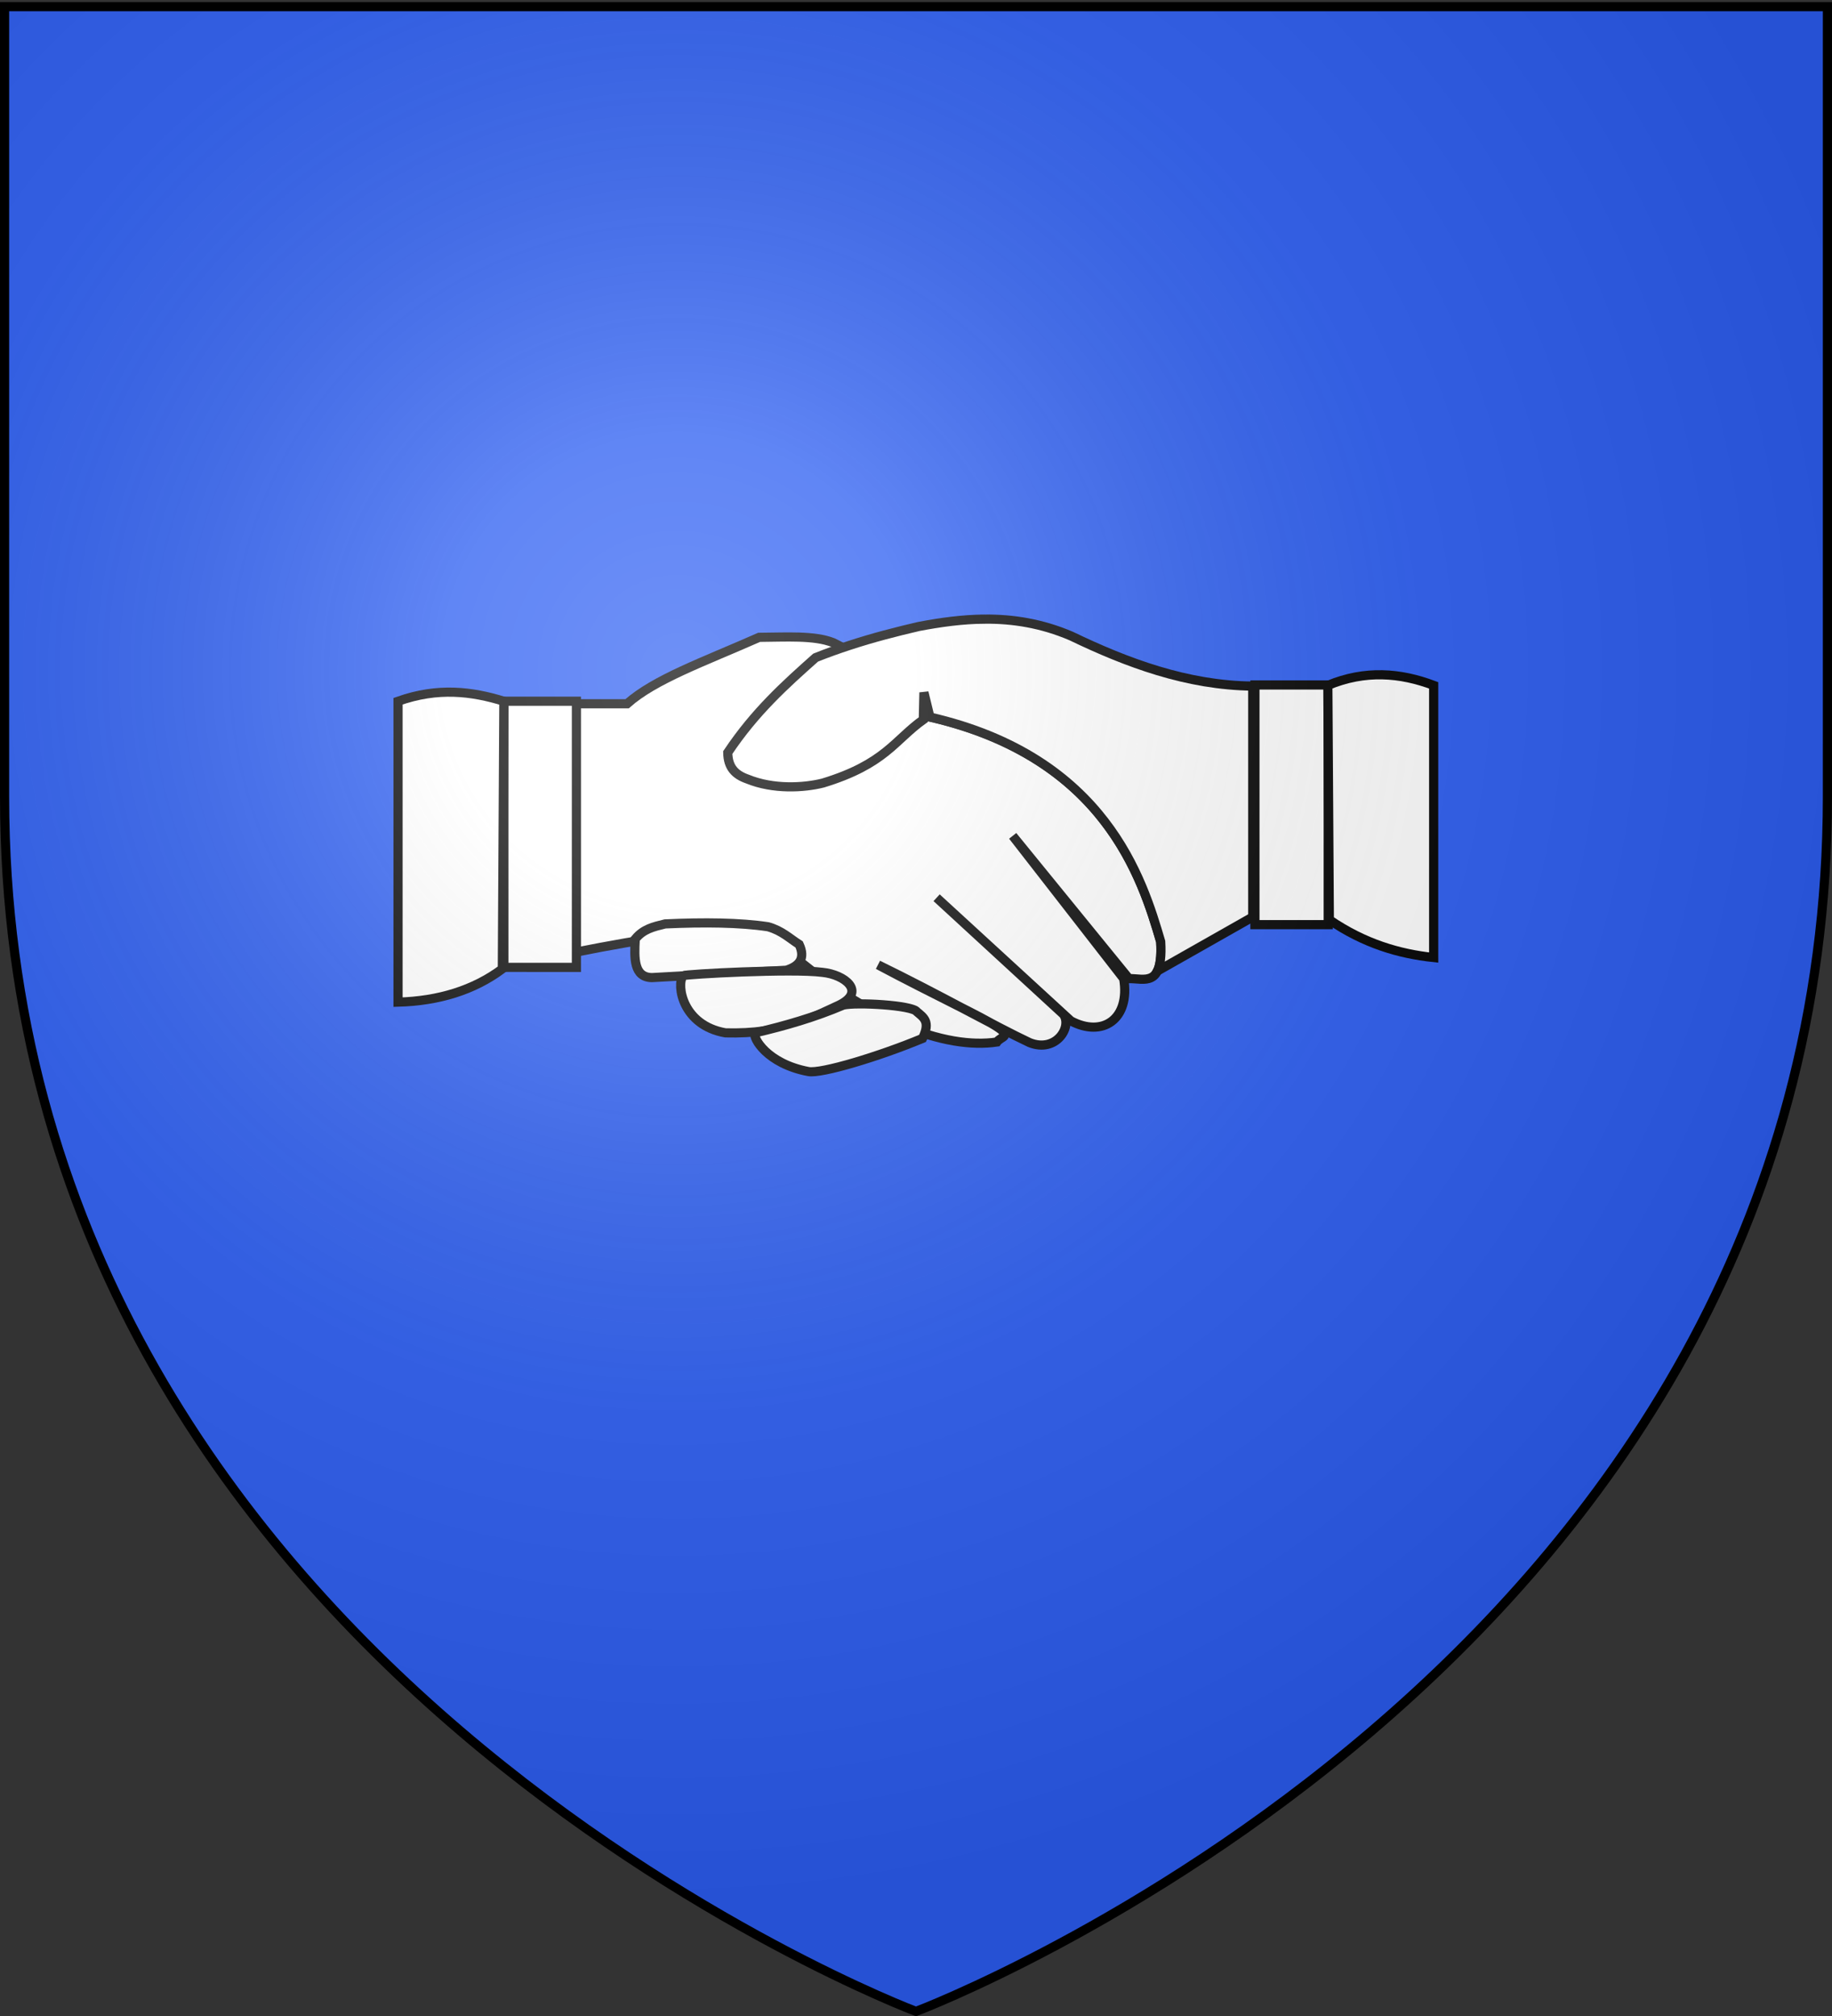
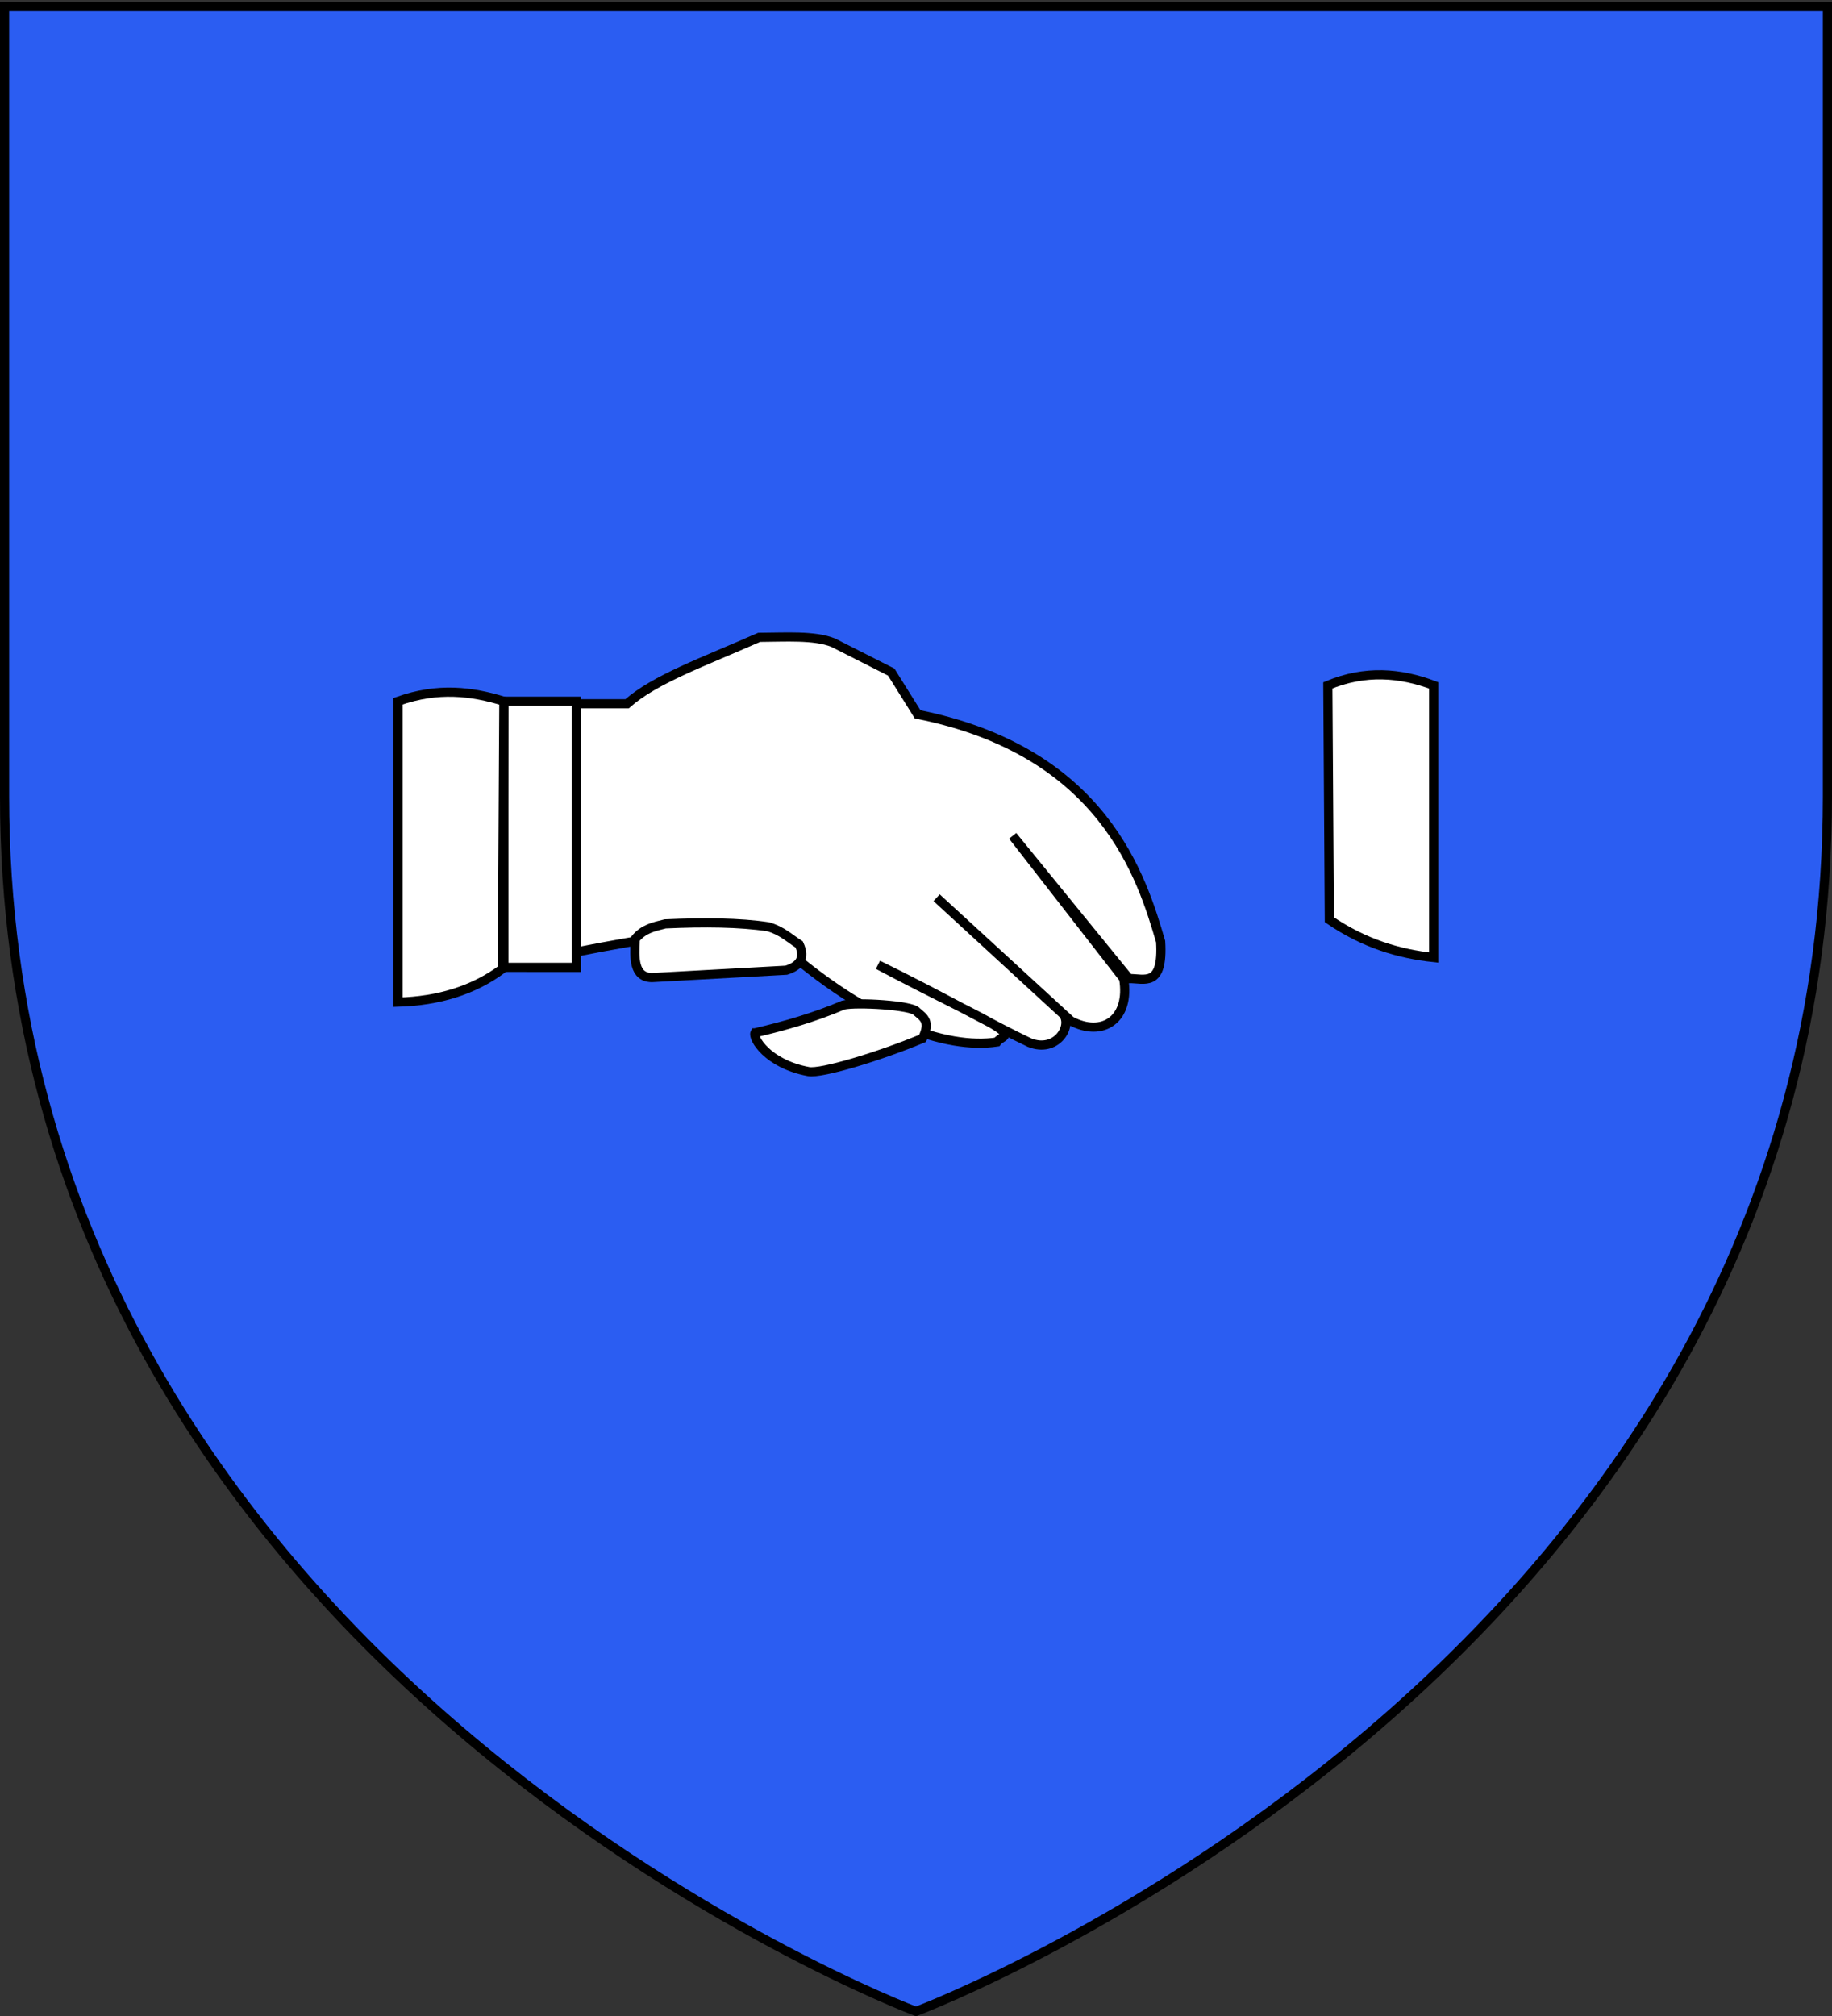
<svg xmlns="http://www.w3.org/2000/svg" xmlns:xlink="http://www.w3.org/1999/xlink" width="600" height="660">
  <rect width="100%" height="100%" fill="#333333" stroke="none" />
  <desc>Flag of Canton of Valais (Wallis)</desc>
  <defs>
    <radialGradient xlink:href="#a" id="b" cx="221.44" cy="226.33" r="300" fx="221.44" fy="226.33" gradientTransform="matrix(1.353 0 0 1.349 -77.629 -85.747)" gradientUnits="userSpaceOnUse" />
    <linearGradient id="a">
      <stop offset="0" style="stop-color:#fff;stop-opacity:.314" />
      <stop offset=".19" style="stop-color:#fff;stop-opacity:.251" />
      <stop offset=".6" style="stop-color:#6b6b6b;stop-opacity:.125" />
      <stop offset="1" style="stop-color:#000;stop-opacity:.125" />
    </linearGradient>
  </defs>
  <g style="display:inline">
    <path d="M300 658.5s298.5-112.32 298.5-397.77V2.176H1.5V260.73C1.5 546.18 300 658.5 300 658.5" style="fill:#2b5df2;fill-opacity:1;fill-rule:evenodd;stroke:none;stroke-width:1px;stroke-linecap:butt;stroke-linejoin:miter;stroke-opacity:1" />
    <g style="fill:#fff;fill-opacity:1;stroke:#000;stroke-width:1.71;stroke-miterlimit:4;stroke-dasharray:none;stroke-opacity:1">
      <path d="M35.576 18.45h9.864c5.194-4.604 14.225-7.796 24.661-12.4 4.955-.022 10.28-.414 13.81.987l10.851 5.494 4.932 7.892c34.826 6.948 41.906 30.613 45.376 42.416.52 8.665-3.06 6.861-5.92 6.906l-21.7-26.634 20.72 26.634c1.27 7.611-3.97 11.05-9.87 7.891l-25.06-22.983 23.68 21.769c1.68 2.337-1.38 7.243-6.32 5.276-6.5-3.053-17.23-9.131-28.3-14.517 10.66 5.669 19.36 9.689 22.19 11.546 2.9 1.895.78 1.768 0 2.855-9.29 1.392-24.663-3.389-43.255-20.669-10.594-.635-22.873 1.426-35.411 3.899z" style="fill:#fff;fill-opacity:1;fill-rule:evenodd;stroke:#000;stroke-width:1.71;stroke-linecap:butt;stroke-linejoin:miter;stroke-miterlimit:4;stroke-dasharray:none;stroke-opacity:1" transform="translate(125.67 198.04)scale(1.754)" />
      <path d="M46.975 62.34c-.215 3.653-.284 7.16 3.094 7.22l25.098-1.375c2.459-.776 3.608-2.207 2.407-4.813-1.832-1.16-3.214-2.569-5.81-3.304-5.319-.796-11.919-.86-19.209-.53-2.24.548-4.059.955-5.58 2.802z" style="fill:#fff;fill-opacity:1;fill-rule:evenodd;stroke:#000;stroke-width:1.71;stroke-linecap:butt;stroke-linejoin:miter;stroke-miterlimit:4;stroke-dasharray:none;stroke-opacity:1" transform="translate(125.67 198.04)scale(1.754)" />
      <path d="M22.433 17.976h13.548v49.675H22.433z" style="fill:#fff;fill-opacity:1;fill-rule:evenodd;stroke:#000;stroke-width:1.71;stroke-linejoin:miter;stroke-miterlimit:4;stroke-dasharray:none;stroke-opacity:1" transform="translate(125.67 198.04)scale(1.754)" />
      <path d="M22.433 17.976c-5.973-1.836-12.289-2.648-19.757 0v56.167c7.602-.219 14.131-2.227 19.475-6.209z" style="fill:#fff;fill-opacity:1;fill-rule:evenodd;stroke:#000;stroke-width:1.71;stroke-linecap:butt;stroke-linejoin:miter;stroke-miterlimit:4;stroke-dasharray:none;stroke-opacity:1" transform="translate(125.67 198.04)scale(1.754)" />
-       <path d="M-176.36 14.943h13.686v44.734h-13.686z" style="fill:#fff;fill-opacity:1;fill-rule:evenodd;stroke:#000;stroke-width:1.71;stroke-linejoin:miter;stroke-miterlimit:4;stroke-dasharray:none;stroke-opacity:1" transform="matrix(-1.754 0 0 1.754 125.67 198.04)" />
-       <path d="M112.21 2.65c-4.13.03-8.23.597-12.313 1.374-4.219.987-8.484 2.073-12.938 3.532-2.056.673-4.162 1.42-6.312 2.28-5.718 5.081-11.321 10.114-16.407 17.719.035 2.755 1.353 4.129 3.657 4.938 4.842 1.992 10.567 1.646 14.125.75 11.626-3.546 13.355-8.001 18.748-11.844v-.719l.1-4.343 1.12 4.593c32.82 7.516 39.7 30.37 43.09 41.907.17 2.769-.11 4.467-.62 5.5l17.81-10.094V15.149c-12.27-.118-23.57-4.371-33.9-9.343-5.5-2.35-10.86-3.197-16.16-3.157zM55.879 69.199c-1.263 1.826-.078 9.286 7.942 10.675 10.74.27 15.852-2.75 21.202-5.175 5.145-2.521 1.031-5.713-3.095-6.117-5.645-.749-25.433.332-26.049.617z" style="fill:#fff;fill-opacity:1;fill-rule:evenodd;stroke:#000;stroke-width:1.71;stroke-linecap:butt;stroke-linejoin:miter;stroke-miterlimit:4;stroke-dasharray:none;stroke-opacity:1" transform="translate(125.67 198.04)scale(1.754)" />
      <path d="M69.322 79.874c-.465.93 2.278 5.772 9.971 7.22 2.377.474 13.354-2.866 21.317-6.188 1.55-3.171.18-3.904-1.068-4.981-.806-1.217-11.358-1.817-13.726-1.234-5.287 2.255-10.831 3.866-16.494 5.183zM176.29 15.012c7-2.904 13.51-2.352 19.76 0v50.805c-6.49-.687-12.99-2.616-19.48-7.056z" style="fill:#fff;fill-opacity:1;fill-rule:evenodd;stroke:#000;stroke-width:1.71;stroke-linecap:butt;stroke-linejoin:miter;stroke-miterlimit:4;stroke-dasharray:none;stroke-opacity:1" transform="translate(125.67 198.04)scale(1.754)" />
    </g>
  </g>
-   <path d="M300 658.5s298.5-112.32 298.5-397.77V2.176H1.5V260.73C1.5 546.18 300 658.5 300 658.5" style="opacity:1;fill:url(#b);fill-opacity:1;fill-rule:evenodd;stroke:none;stroke-width:1px;stroke-linecap:butt;stroke-linejoin:miter;stroke-opacity:1" />
  <path d="M300 658.5S1.5 546.18 1.5 260.73V2.176h597V260.73C598.5 546.18 300 658.5 300 658.5z" style="opacity:1;fill:none;fill-opacity:1;fill-rule:evenodd;stroke:#000;stroke-width:3;stroke-linecap:butt;stroke-linejoin:miter;stroke-miterlimit:4;stroke-dasharray:none;stroke-opacity:1" />
</svg>